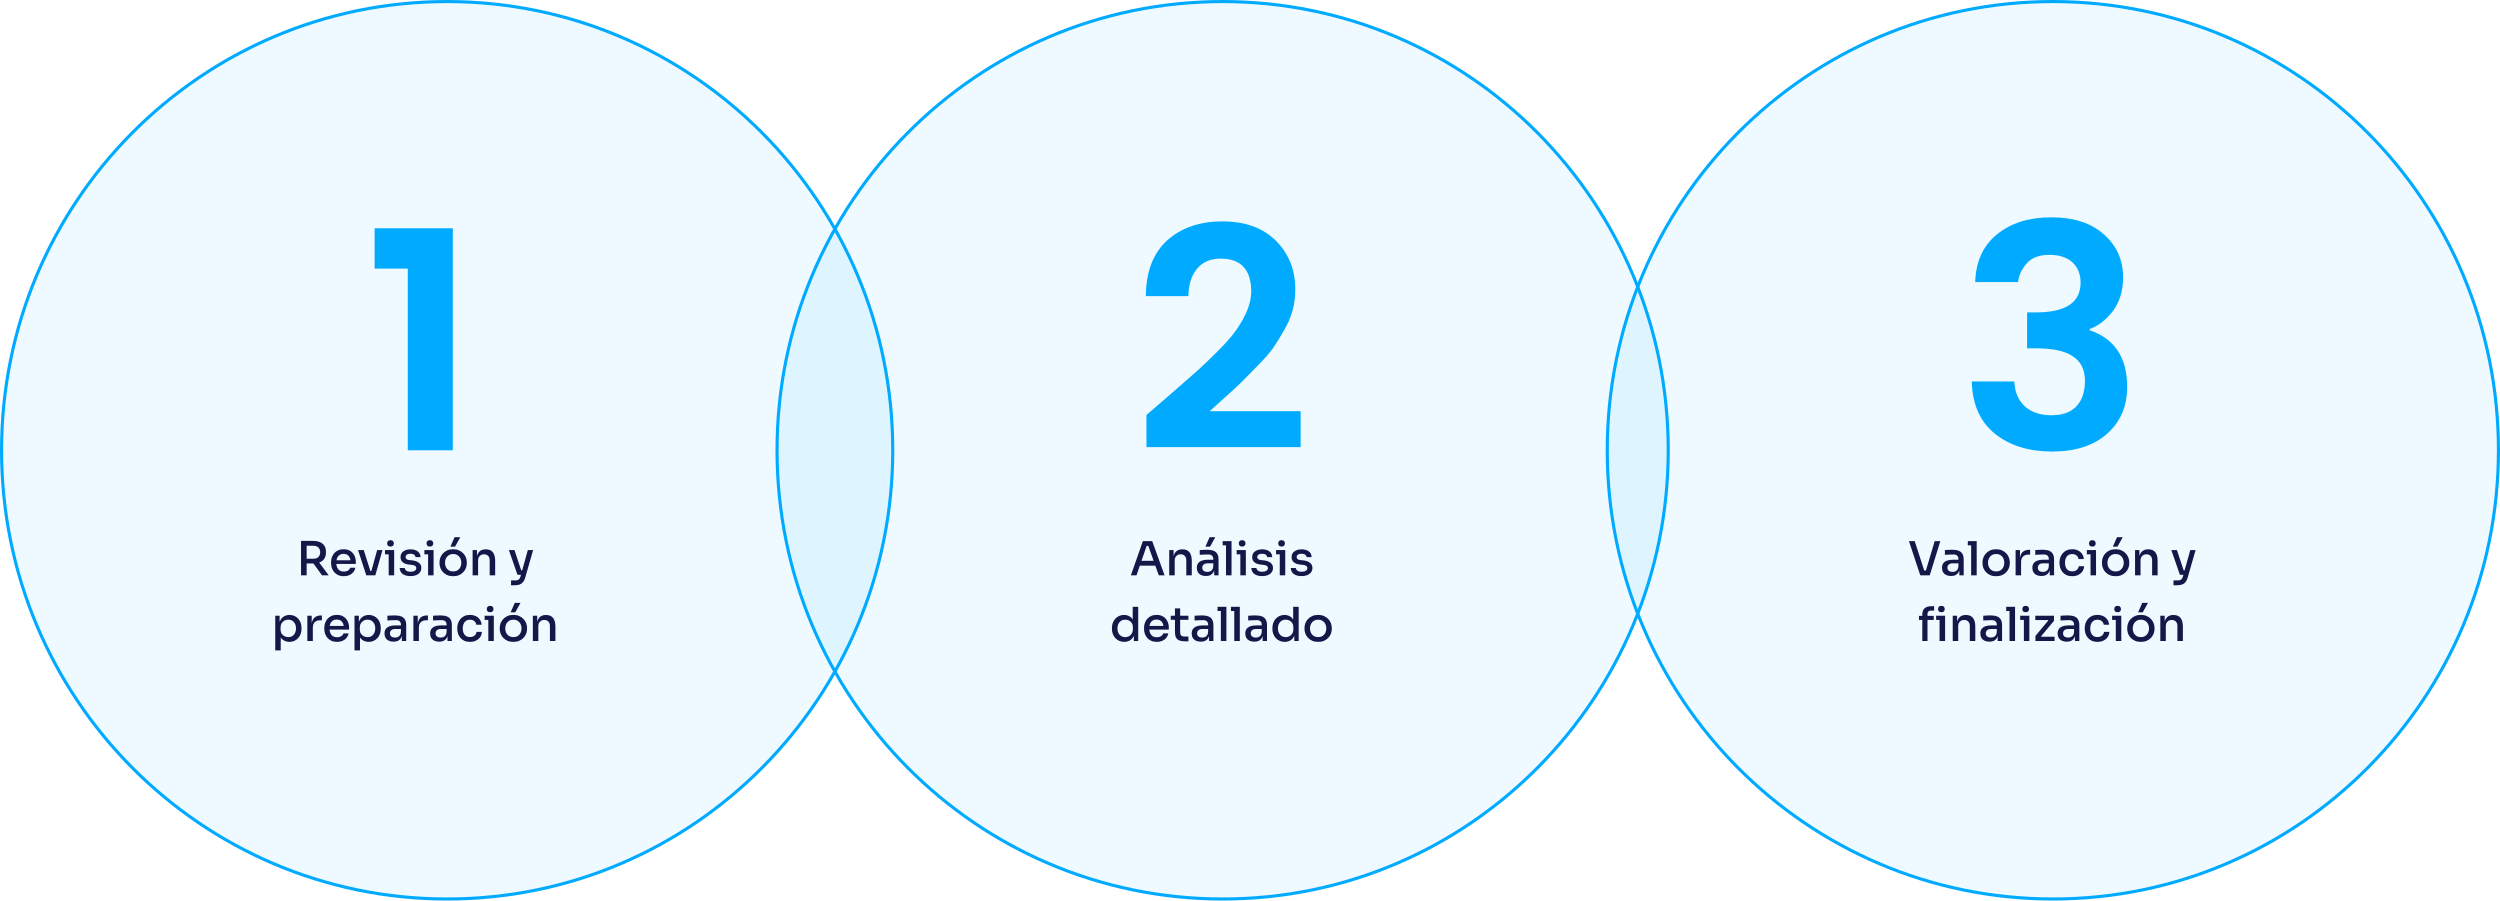
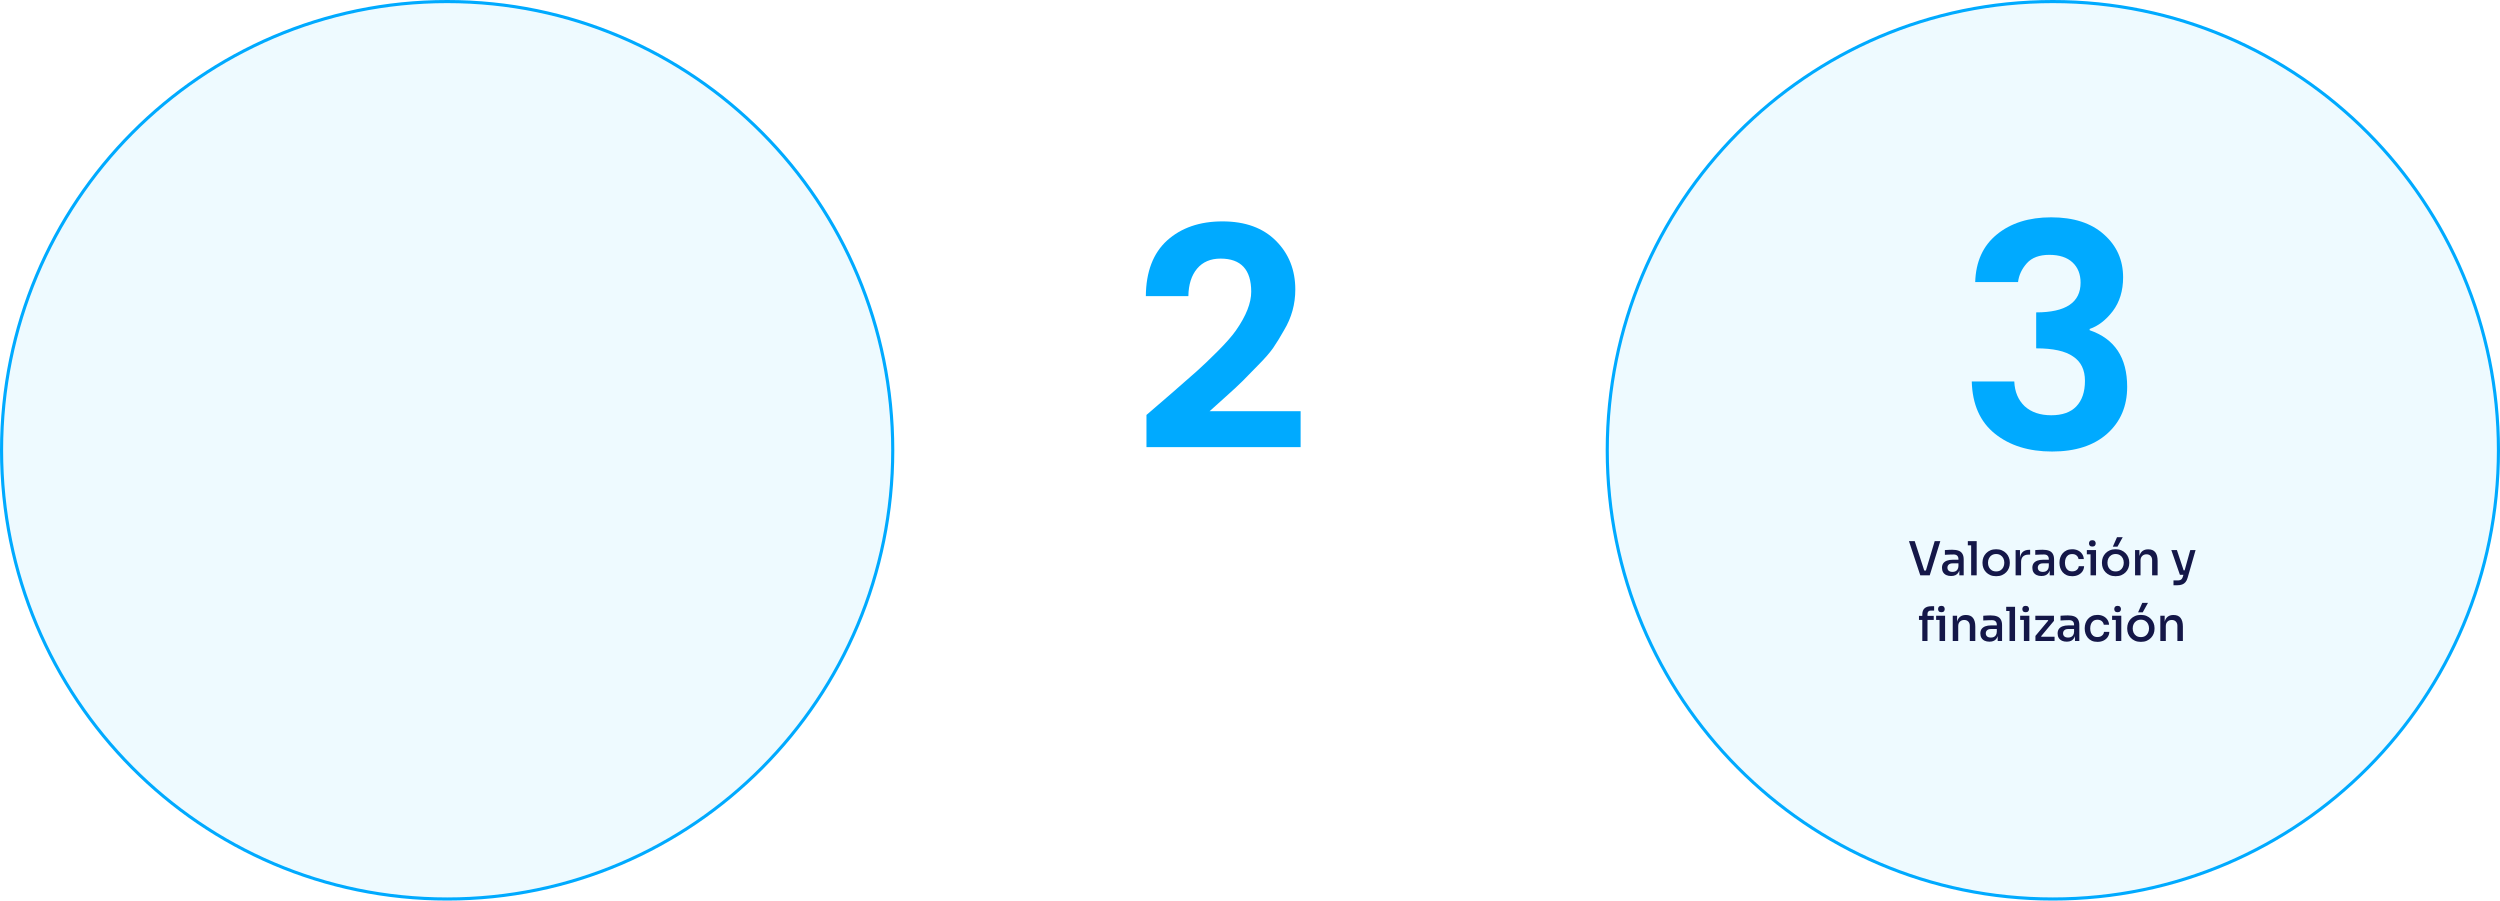
<svg xmlns="http://www.w3.org/2000/svg" width="1599" height="576" viewBox="0 0 1599 576" fill="none">
  <g clip-path="url(#clip0_4405_189)">
    <path d="M571 288C571 446.512 443.395 575 286 575C128.605 575 1 446.512 1 288C1 129.488 128.605 1 286 1C443.395 1 571 129.488 571 288Z" fill="#00AFFF" fill-opacity="0.07" stroke="#00AAFF" stroke-width="2" />
-     <path d="M1067 288C1067 446.512 939.395 575 782 575C624.605 575 497 446.512 497 288C497 129.488 624.605 1 782 1C939.395 1 1067 129.488 1067 288Z" fill="#00AFFF" fill-opacity="0.07" stroke="#00AAFF" stroke-width="2" />
    <path d="M1598 288C1598 446.512 1470.39 575 1313 575C1155.61 575 1028 446.512 1028 288C1028 129.488 1155.61 1 1313 1C1470.39 1 1598 129.488 1598 288Z" fill="#00AFFF" fill-opacity="0.07" stroke="#00AAFF" stroke-width="2" />
-     <path d="M192.538 368V345.95H196.138V368H192.538ZM205.978 368L199.018 358.37H203.098L210.268 368H205.978ZM194.968 360.38V357.35H200.668C201.528 357.35 202.268 357.18 202.888 356.84C203.508 356.48 203.978 355.99 204.298 355.37C204.638 354.75 204.808 354.03 204.808 353.21C204.808 352.41 204.638 351.7 204.298 351.08C203.978 350.46 203.508 349.97 202.888 349.61C202.268 349.25 201.528 349.07 200.668 349.07H194.968V345.95H200.188C201.868 345.95 203.328 346.21 204.568 346.73C205.808 347.23 206.768 347.99 207.448 349.01C208.128 350.03 208.468 351.34 208.468 352.94V353.42C208.468 355.02 208.118 356.33 207.418 357.35C206.738 358.37 205.778 359.13 204.538 359.63C203.318 360.13 201.868 360.38 200.188 360.38H194.968ZM219.934 368.54C218.534 368.54 217.314 368.3 216.274 367.82C215.234 367.34 214.384 366.71 213.724 365.93C213.064 365.13 212.564 364.24 212.224 363.26C211.904 362.26 211.744 361.24 211.744 360.2V359.63C211.744 358.57 211.904 357.55 212.224 356.57C212.564 355.57 213.064 354.68 213.724 353.9C214.384 353.1 215.214 352.47 216.214 352.01C217.234 351.53 218.414 351.29 219.754 351.29C221.494 351.29 222.944 351.67 224.104 352.43C225.264 353.19 226.134 354.18 226.714 355.4C227.294 356.6 227.584 357.9 227.584 359.3V360.71H213.244V358.34H225.214L224.254 359.54C224.254 358.46 224.084 357.53 223.744 356.75C223.404 355.95 222.904 355.34 222.244 354.92C221.584 354.48 220.754 354.26 219.754 354.26C218.714 354.26 217.844 354.5 217.144 354.98C216.444 355.46 215.924 356.12 215.584 356.96C215.244 357.8 215.074 358.79 215.074 359.93C215.074 361.01 215.244 361.98 215.584 362.84C215.924 363.68 216.454 364.35 217.174 364.85C217.894 365.33 218.814 365.57 219.934 365.57C221.054 365.57 221.974 365.33 222.694 364.85C223.414 364.35 223.854 363.77 224.014 363.11H227.284C227.064 364.21 226.614 365.17 225.934 365.99C225.274 366.81 224.434 367.44 223.414 367.88C222.394 368.32 221.234 368.54 219.934 368.54ZM234.283 368L229.003 351.83H232.663L237.763 368H234.283ZM235.273 368V365.15H239.203V368H235.273ZM236.773 368L241.213 351.83H244.633L240.043 368H236.773ZM248.601 368V351.83H252.111V368H248.601ZM246.231 354.53V351.83H252.111V354.53H246.231ZM249.741 349.58C249.021 349.58 248.481 349.39 248.121 349.01C247.781 348.63 247.611 348.14 247.611 347.54C247.611 346.96 247.781 346.48 248.121 346.1C248.481 345.7 249.021 345.5 249.741 345.5C250.481 345.5 251.021 345.7 251.361 346.1C251.721 346.48 251.901 346.96 251.901 347.54C251.901 348.14 251.721 348.63 251.361 349.01C251.021 349.39 250.481 349.58 249.741 349.58ZM262.622 368.48C260.442 368.48 258.742 368.02 257.522 367.1C256.322 366.18 255.692 364.91 255.632 363.29H258.872C258.912 363.89 259.222 364.44 259.802 364.94C260.382 365.44 261.332 365.69 262.652 365.69C263.772 365.69 264.652 365.47 265.292 365.03C265.932 364.59 266.252 364.04 266.252 363.38C266.252 362.78 266.012 362.31 265.532 361.97C265.072 361.61 264.282 361.37 263.162 361.25L261.572 361.1C259.912 360.92 258.592 360.43 257.612 359.63C256.652 358.83 256.172 357.75 256.172 356.39C256.172 355.31 256.442 354.4 256.982 353.66C257.522 352.92 258.262 352.35 259.202 351.95C260.162 351.55 261.262 351.35 262.502 351.35C264.422 351.35 265.972 351.78 267.152 352.64C268.332 353.48 268.942 354.72 268.982 356.36H265.772C265.732 355.74 265.442 355.22 264.902 354.8C264.362 354.38 263.562 354.17 262.502 354.17C261.502 354.17 260.732 354.37 260.192 354.77C259.672 355.17 259.412 355.68 259.412 356.3C259.412 356.86 259.612 357.3 260.012 357.62C260.412 357.94 261.062 358.15 261.962 358.25L263.552 358.4C265.372 358.6 266.812 359.11 267.872 359.93C268.952 360.73 269.492 361.85 269.492 363.29C269.492 364.33 269.202 365.24 268.622 366.02C268.042 366.8 267.232 367.41 266.192 367.85C265.172 368.27 263.982 368.48 262.622 368.48ZM273.811 368V351.83H277.321V368H273.811ZM271.441 354.53V351.83H277.321V354.53H271.441ZM274.951 349.58C274.231 349.58 273.691 349.39 273.331 349.01C272.991 348.63 272.821 348.14 272.821 347.54C272.821 346.96 272.991 346.48 273.331 346.1C273.691 345.7 274.231 345.5 274.951 345.5C275.691 345.5 276.231 345.7 276.571 346.1C276.931 346.48 277.111 346.96 277.111 347.54C277.111 348.14 276.931 348.63 276.571 349.01C276.231 349.39 275.691 349.58 274.951 349.58ZM289.843 368.54C288.423 368.54 287.173 368.31 286.093 367.85C285.013 367.37 284.103 366.74 283.363 365.96C282.623 365.18 282.063 364.3 281.683 363.32C281.303 362.32 281.113 361.29 281.113 360.23V359.63C281.113 358.57 281.303 357.54 281.683 356.54C282.083 355.54 282.653 354.65 283.393 353.87C284.153 353.07 285.073 352.44 286.153 351.98C287.233 351.52 288.463 351.29 289.843 351.29C291.223 351.29 292.443 351.52 293.503 351.98C294.583 352.44 295.503 353.07 296.263 353.87C297.023 354.65 297.593 355.54 297.973 356.54C298.373 357.54 298.573 358.57 298.573 359.63V360.23C298.573 361.29 298.383 362.32 298.003 363.32C297.623 364.3 297.063 365.18 296.323 365.96C295.583 366.74 294.673 367.37 293.593 367.85C292.513 368.31 291.263 368.54 289.843 368.54ZM289.843 365.48C290.943 365.48 291.883 365.24 292.663 364.76C293.443 364.26 294.033 363.59 294.433 362.75C294.853 361.91 295.063 360.97 295.063 359.93C295.063 358.87 294.853 357.92 294.433 357.08C294.013 356.24 293.413 355.58 292.633 355.1C291.853 354.6 290.923 354.35 289.843 354.35C288.763 354.35 287.833 354.6 287.053 355.1C286.273 355.58 285.673 356.24 285.253 357.08C284.833 357.92 284.623 358.87 284.623 359.93C284.623 360.97 284.823 361.91 285.223 362.75C285.643 363.59 286.243 364.26 287.023 364.76C287.803 365.24 288.743 365.48 289.843 365.48ZM288.073 349.64L290.743 343.58H294.403L291.043 349.64H288.073ZM302.285 368V351.83H305.075V358.76H304.745C304.745 357.16 304.955 355.81 305.375 354.71C305.815 353.61 306.475 352.78 307.355 352.22C308.235 351.64 309.325 351.35 310.625 351.35H310.775C312.775 351.35 314.265 351.98 315.245 353.24C316.225 354.5 316.715 356.34 316.715 358.76V368H313.205V358.28C313.205 357.16 312.885 356.26 312.245 355.58C311.605 354.88 310.725 354.53 309.605 354.53C308.465 354.53 307.545 354.89 306.845 355.61C306.145 356.31 305.795 357.25 305.795 358.43V368H302.285ZM326.862 374.33V371.24H329.532C330.152 371.24 330.682 371.16 331.122 371C331.562 370.86 331.922 370.6 332.202 370.22C332.482 369.86 332.712 369.37 332.892 368.75L337.602 351.83H340.992L335.892 369.59C335.572 370.71 335.122 371.62 334.542 372.32C333.982 373.02 333.262 373.53 332.382 373.85C331.522 374.17 330.482 374.33 329.262 374.33H326.862ZM331.842 367.64V364.79H335.322V367.64H331.842ZM330.972 367.64L325.482 351.83H329.052L334.302 367.64H330.972ZM176.05 416L176.05 393.83H178.84V400.82L178.3 400.79C178.4 399.09 178.76 397.69 179.38 396.59C180 395.49 180.82 394.67 181.84 394.13C182.86 393.59 183.98 393.32 185.2 393.32C186.36 393.32 187.41 393.54 188.35 393.98C189.29 394.4 190.1 394.99 190.78 395.75C191.46 396.51 191.97 397.39 192.31 398.39C192.67 399.39 192.85 400.47 192.85 401.63V402.2C192.85 403.34 192.67 404.42 192.31 405.44C191.95 406.44 191.43 407.32 190.75 408.08C190.07 408.84 189.26 409.44 188.32 409.88C187.38 410.32 186.33 410.54 185.17 410.54C183.99 410.54 182.89 410.29 181.87 409.79C180.85 409.29 180.01 408.49 179.35 407.39C178.69 406.29 178.32 404.86 178.24 403.1L179.56 405.32L179.56 416H176.05ZM184.42 407.51C185.4 407.51 186.26 407.28 187 406.82C187.74 406.34 188.31 405.68 188.71 404.84C189.13 403.98 189.34 403 189.34 401.9C189.34 400.8 189.13 399.83 188.71 398.99C188.31 398.15 187.74 397.5 187 397.04C186.28 396.56 185.42 396.32 184.42 396.32C183.54 396.32 182.72 396.52 181.96 396.92C181.2 397.32 180.59 397.9 180.13 398.66C179.67 399.4 179.44 400.3 179.44 401.36V402.65C179.44 403.67 179.67 404.55 180.13 405.29C180.61 406.01 181.23 406.56 181.99 406.94C182.75 407.32 183.56 407.51 184.42 407.51ZM196.58 410V393.83H199.37V400.58H199.25C199.25 398.26 199.76 396.53 200.78 395.39C201.8 394.23 203.31 393.65 205.31 393.65H205.88V396.74H204.8C203.28 396.74 202.11 397.15 201.29 397.97C200.49 398.77 200.09 399.92 200.09 401.42V410H196.58ZM215.605 410.54C214.205 410.54 212.985 410.3 211.945 409.82C210.905 409.34 210.055 408.71 209.395 407.93C208.735 407.13 208.235 406.24 207.895 405.26C207.575 404.26 207.415 403.24 207.415 402.2V401.63C207.415 400.57 207.575 399.55 207.895 398.57C208.235 397.57 208.735 396.68 209.395 395.9C210.055 395.1 210.885 394.47 211.885 394.01C212.905 393.53 214.085 393.29 215.425 393.29C217.165 393.29 218.615 393.67 219.775 394.43C220.935 395.19 221.805 396.18 222.385 397.4C222.965 398.6 223.255 399.9 223.255 401.3V402.71H208.915V400.34H220.885L219.925 401.54C219.925 400.46 219.755 399.53 219.415 398.75C219.075 397.95 218.575 397.34 217.915 396.92C217.255 396.48 216.425 396.26 215.425 396.26C214.385 396.26 213.515 396.5 212.815 396.98C212.115 397.46 211.595 398.12 211.255 398.96C210.915 399.8 210.745 400.79 210.745 401.93C210.745 403.01 210.915 403.98 211.255 404.84C211.595 405.68 212.125 406.35 212.845 406.85C213.565 407.33 214.485 407.57 215.605 407.57C216.725 407.57 217.645 407.33 218.365 406.85C219.085 406.35 219.525 405.77 219.685 405.11H222.955C222.735 406.21 222.285 407.17 221.605 407.99C220.945 408.81 220.105 409.44 219.085 409.88C218.065 410.32 216.905 410.54 215.605 410.54ZM226.742 416V393.83H229.532V400.82L228.992 400.79C229.092 399.09 229.452 397.69 230.072 396.59C230.692 395.49 231.512 394.67 232.532 394.13C233.552 393.59 234.672 393.32 235.892 393.32C237.052 393.32 238.102 393.54 239.042 393.98C239.982 394.4 240.792 394.99 241.472 395.75C242.152 396.51 242.662 397.39 243.002 398.39C243.362 399.39 243.542 400.47 243.542 401.63V402.2C243.542 403.34 243.362 404.42 243.002 405.44C242.642 406.44 242.122 407.32 241.442 408.08C240.762 408.84 239.952 409.44 239.012 409.88C238.072 410.32 237.022 410.54 235.862 410.54C234.682 410.54 233.582 410.29 232.562 409.79C231.542 409.29 230.702 408.49 230.042 407.39C229.382 406.29 229.012 404.86 228.932 403.1L230.252 405.32V416H226.742ZM235.112 407.51C236.092 407.51 236.952 407.28 237.692 406.82C238.432 406.34 239.002 405.68 239.402 404.84C239.822 403.98 240.032 403 240.032 401.9C240.032 400.8 239.822 399.83 239.402 398.99C239.002 398.15 238.432 397.5 237.692 397.04C236.972 396.56 236.112 396.32 235.112 396.32C234.232 396.32 233.412 396.52 232.652 396.92C231.892 397.32 231.282 397.9 230.822 398.66C230.362 399.4 230.132 400.3 230.132 401.36V402.65C230.132 403.67 230.362 404.55 230.822 405.29C231.302 406.01 231.922 406.56 232.682 406.94C233.442 407.32 234.252 407.51 235.112 407.51ZM257.022 410V405.17H256.452V399.71C256.452 398.71 256.192 397.95 255.672 397.43C255.152 396.91 254.382 396.65 253.362 396.65C252.802 396.65 252.182 396.66 251.502 396.68C250.822 396.7 250.152 396.73 249.492 396.77C248.852 396.79 248.282 396.82 247.782 396.86V393.83C248.222 393.79 248.702 393.76 249.222 393.74C249.762 393.7 250.312 393.67 250.872 393.65C251.452 393.63 252.002 393.62 252.522 393.62C254.162 393.62 255.522 393.83 256.602 394.25C257.682 394.67 258.482 395.34 259.002 396.26C259.542 397.16 259.812 398.37 259.812 399.89V410H257.022ZM251.772 410.42C250.592 410.42 249.562 410.22 248.682 409.82C247.802 409.4 247.122 408.8 246.642 408.02C246.162 407.22 245.922 406.27 245.922 405.17C245.922 404.01 246.192 403.05 246.732 402.29C247.292 401.53 248.082 400.96 249.102 400.58C250.122 400.2 251.342 400.01 252.762 400.01H256.812V402.32H252.672C251.612 402.32 250.802 402.58 250.242 403.1C249.682 403.6 249.402 404.26 249.402 405.08C249.402 405.9 249.682 406.56 250.242 407.06C250.802 407.54 251.612 407.78 252.672 407.78C253.292 407.78 253.882 407.67 254.442 407.45C255.002 407.21 255.462 406.82 255.822 406.28C256.202 405.74 256.412 404.98 256.452 404L257.352 405.17C257.252 406.31 256.972 407.27 256.512 408.05C256.072 408.81 255.452 409.4 254.652 409.82C253.872 410.22 252.912 410.42 251.772 410.42ZM264.403 410V393.83H267.193V400.58H267.073C267.073 398.26 267.583 396.53 268.603 395.39C269.623 394.23 271.133 393.65 273.133 393.65H273.703V396.74H272.623C271.103 396.74 269.933 397.15 269.113 397.97C268.313 398.77 267.913 399.92 267.913 401.42V410H264.403ZM286.217 410V405.17H285.647V399.71C285.647 398.71 285.387 397.95 284.867 397.43C284.347 396.91 283.577 396.65 282.557 396.65C281.997 396.65 281.377 396.66 280.697 396.68C280.017 396.7 279.347 396.73 278.687 396.77C278.047 396.79 277.477 396.82 276.977 396.86V393.83C277.417 393.79 277.897 393.76 278.417 393.74C278.957 393.7 279.507 393.67 280.067 393.65C280.647 393.63 281.197 393.62 281.717 393.62C283.357 393.62 284.717 393.83 285.797 394.25C286.877 394.67 287.677 395.34 288.197 396.26C288.737 397.16 289.007 398.37 289.007 399.89V410H286.217ZM280.967 410.42C279.787 410.42 278.757 410.22 277.877 409.82C276.997 409.4 276.317 408.8 275.837 408.02C275.357 407.22 275.117 406.27 275.117 405.17C275.117 404.01 275.387 403.05 275.927 402.29C276.487 401.53 277.277 400.96 278.297 400.58C279.317 400.2 280.537 400.01 281.957 400.01H286.007V402.32H281.867C280.807 402.32 279.997 402.58 279.437 403.1C278.877 403.6 278.597 404.26 278.597 405.08C278.597 405.9 278.877 406.56 279.437 407.06C279.997 407.54 280.807 407.78 281.867 407.78C282.487 407.78 283.077 407.67 283.637 407.45C284.197 407.21 284.657 406.82 285.017 406.28C285.397 405.74 285.607 404.98 285.647 404L286.547 405.17C286.447 406.31 286.167 407.27 285.707 408.05C285.267 408.81 284.647 409.4 283.847 409.82C283.067 410.22 282.107 410.42 280.967 410.42ZM300.618 410.54C299.238 410.54 298.028 410.31 296.988 409.85C295.968 409.37 295.118 408.73 294.438 407.93C293.778 407.11 293.278 406.21 292.938 405.23C292.618 404.23 292.458 403.22 292.458 402.2V401.66C292.458 400.6 292.628 399.58 292.968 398.6C293.308 397.6 293.818 396.7 294.498 395.9C295.178 395.1 296.018 394.47 297.018 394.01C298.038 393.53 299.228 393.29 300.588 393.29C301.968 393.29 303.198 393.55 304.278 394.07C305.378 394.59 306.258 395.33 306.918 396.29C307.578 397.23 307.948 398.33 308.028 399.59H304.638C304.518 398.69 304.108 397.93 303.408 397.31C302.728 396.69 301.788 396.38 300.588 396.38C299.548 396.38 298.688 396.62 298.008 397.1C297.328 397.58 296.818 398.24 296.478 399.08C296.138 399.9 295.968 400.85 295.968 401.93C295.968 402.97 296.128 403.91 296.448 404.75C296.788 405.59 297.298 406.25 297.978 406.73C298.678 407.21 299.558 407.45 300.618 407.45C301.438 407.45 302.138 407.31 302.718 407.03C303.318 406.73 303.798 406.34 304.158 405.86C304.518 405.36 304.728 404.79 304.788 404.15H308.208C308.148 405.45 307.778 406.58 307.098 407.54C306.418 408.48 305.518 409.22 304.398 409.76C303.278 410.28 302.018 410.54 300.618 410.54ZM312.33 410V393.83H315.84V410H312.33ZM309.96 396.53V393.83H315.84V396.53H309.96ZM313.47 391.58C312.75 391.58 312.21 391.39 311.85 391.01C311.51 390.63 311.34 390.14 311.34 389.54C311.34 388.96 311.51 388.48 311.85 388.1C312.21 387.7 312.75 387.5 313.47 387.5C314.21 387.5 314.75 387.7 315.09 388.1C315.45 388.48 315.63 388.96 315.63 389.54C315.63 390.14 315.45 390.63 315.09 391.01C314.75 391.39 314.21 391.58 313.47 391.58ZM328.362 410.54C326.942 410.54 325.692 410.31 324.612 409.85C323.532 409.37 322.622 408.74 321.882 407.96C321.142 407.18 320.582 406.3 320.202 405.32C319.822 404.32 319.632 403.29 319.632 402.23V401.63C319.632 400.57 319.822 399.54 320.202 398.54C320.602 397.54 321.172 396.65 321.912 395.87C322.672 395.07 323.592 394.44 324.672 393.98C325.752 393.52 326.982 393.29 328.362 393.29C329.742 393.29 330.962 393.52 332.022 393.98C333.102 394.44 334.022 395.07 334.782 395.87C335.542 396.65 336.112 397.54 336.492 398.54C336.892 399.54 337.092 400.57 337.092 401.63V402.23C337.092 403.29 336.902 404.32 336.522 405.32C336.142 406.3 335.582 407.18 334.842 407.96C334.102 408.74 333.192 409.37 332.112 409.85C331.032 410.31 329.782 410.54 328.362 410.54ZM328.362 407.48C329.462 407.48 330.402 407.24 331.182 406.76C331.962 406.26 332.552 405.59 332.952 404.75C333.372 403.91 333.582 402.97 333.582 401.93C333.582 400.87 333.372 399.92 332.952 399.08C332.532 398.24 331.932 397.58 331.152 397.1C330.372 396.6 329.442 396.35 328.362 396.35C327.282 396.35 326.352 396.6 325.572 397.1C324.792 397.58 324.192 398.24 323.772 399.08C323.352 399.92 323.142 400.87 323.142 401.93C323.142 402.97 323.342 403.91 323.742 404.75C324.162 405.59 324.762 406.26 325.542 406.76C326.322 407.24 327.262 407.48 328.362 407.48ZM326.592 391.64L329.262 385.58H332.922L329.562 391.64H326.592ZM340.804 410V393.83H343.594V400.76H343.264C343.264 399.16 343.474 397.81 343.894 396.71C344.334 395.61 344.994 394.78 345.874 394.22C346.754 393.64 347.844 393.35 349.144 393.35H349.294C351.294 393.35 352.784 393.98 353.764 395.24C354.744 396.5 355.234 398.34 355.234 400.76V410H351.724V400.28C351.724 399.16 351.404 398.26 350.764 397.58C350.124 396.88 349.244 396.53 348.124 396.53C346.984 396.53 346.064 396.89 345.364 397.61C344.664 398.31 344.314 399.25 344.314 400.43V410H340.804Z" fill="#141748" />
-     <path d="M260.819 288L260.819 171.8H239.619L239.619 146H289.619L289.619 288H260.819Z" fill="#00AAFF" />
    <path d="M733.278 286V265.4C736.745 262.333 742.078 257.733 749.278 251.6C756.478 245.333 761.878 240.6 765.478 237.4C769.078 234.2 773.478 230 778.678 224.8C784.011 219.467 787.945 215 790.478 211.4C797.011 202.067 800.278 193.8 800.278 186.6C800.278 172.467 793.745 165.4 780.678 165.4C774.278 165.4 769.278 167.533 765.678 171.8C762.078 176.067 760.211 181.933 760.078 189.4H732.878C733.011 173.8 737.545 161.933 746.478 153.8C755.545 145.667 767.345 141.6 781.878 141.6C796.411 141.6 807.811 145.733 816.078 154C824.345 162.267 828.478 172.667 828.478 185.2C828.478 194.533 826.078 203.2 821.278 211.2C818.878 215.467 816.545 219.267 814.278 222.6C812.011 225.8 808.745 229.533 804.478 233.8C800.345 238.067 797.078 241.4 794.678 243.8C792.278 246.2 788.611 249.6 783.678 254C778.878 258.267 775.545 261.267 773.678 263H831.878V286H733.278Z" fill="#00AAFF" />
-     <path d="M1263.34 180.4C1263.74 167.333 1268.34 157.2 1277.14 150C1286.07 142.667 1297.67 139 1311.94 139C1326.34 139 1337.6 142.667 1345.74 150C1353.87 157.2 1357.94 166.333 1357.94 177.4C1357.94 185.933 1355.74 193.133 1351.34 199C1346.94 204.733 1342 208.533 1336.54 210.4V211.2C1352.54 216.667 1360.54 228.733 1360.54 247.4C1360.54 259.8 1356.27 269.8 1347.74 277.4C1339.2 285 1327.47 288.8 1312.54 288.8C1297.6 288.8 1285.4 285 1275.94 277.4C1266.47 269.8 1261.54 258.667 1261.14 244H1288.34C1288.6 250.533 1290.8 255.8 1294.94 259.8C1299.2 263.667 1304.87 265.6 1311.94 265.6C1319 265.6 1324.34 263.733 1327.94 260C1331.67 256.133 1333.54 250.667 1333.54 243.6C1333.54 236.533 1331 231.333 1325.94 228C1321 224.533 1313.14 222.8 1302.34 222.8H1296.54V199.8H1302.34C1321.27 199.8 1330.74 193.467 1330.74 180.8C1330.74 175.333 1329 171 1325.54 167.8C1322.07 164.6 1317.14 163 1310.74 163C1304.34 163 1299.54 164.8 1296.34 168.4C1293.14 172 1291.27 176 1290.74 180.4H1263.34Z" fill="#00AAFF" />
-     <path d="M723.302 368L730.982 346.1H736.952L744.872 368H741.152L734.222 348.5L735.692 349.19H732.062L733.622 348.5L726.902 368H723.302ZM728.282 361.82L729.422 358.7H738.602L739.772 361.82H728.282ZM747.832 368V351.83H750.622V358.76H750.292C750.292 357.16 750.502 355.81 750.922 354.71C751.362 353.61 752.022 352.78 752.902 352.22C753.782 351.64 754.872 351.35 756.172 351.35H756.322C758.322 351.35 759.812 351.98 760.792 353.24C761.772 354.5 762.262 356.34 762.262 358.76V368H758.752V358.28C758.752 357.16 758.432 356.26 757.792 355.58C757.152 354.88 756.272 354.53 755.152 354.53C754.012 354.53 753.092 354.89 752.392 355.61C751.692 356.31 751.342 357.25 751.342 358.43V368H747.832ZM776.588 368V363.17H776.018V357.71C776.018 356.71 775.758 355.95 775.238 355.43C774.718 354.91 773.948 354.65 772.928 354.65C772.368 354.65 771.748 354.66 771.068 354.68C770.388 354.7 769.718 354.73 769.058 354.77C768.418 354.79 767.848 354.82 767.348 354.86V351.83C767.788 351.79 768.268 351.76 768.788 351.74C769.328 351.7 769.878 351.67 770.438 351.65C771.018 351.63 771.568 351.62 772.088 351.62C773.728 351.62 775.088 351.83 776.168 352.25C777.248 352.67 778.048 353.34 778.568 354.26C779.108 355.16 779.378 356.37 779.378 357.89V368H776.588ZM771.338 368.42C770.158 368.42 769.128 368.22 768.248 367.82C767.368 367.4 766.688 366.8 766.208 366.02C765.728 365.22 765.488 364.27 765.488 363.17C765.488 362.01 765.758 361.05 766.298 360.29C766.858 359.53 767.648 358.96 768.668 358.58C769.688 358.2 770.908 358.01 772.328 358.01H776.378V360.32H772.238C771.178 360.32 770.368 360.58 769.808 361.1C769.248 361.6 768.968 362.26 768.968 363.08C768.968 363.9 769.248 364.56 769.808 365.06C770.368 365.54 771.178 365.78 772.238 365.78C772.858 365.78 773.448 365.67 774.008 365.45C774.568 365.21 775.028 364.82 775.388 364.28C775.768 363.74 775.978 362.98 776.018 362L776.918 363.17C776.818 364.31 776.538 365.27 776.078 366.05C775.638 366.81 775.018 367.4 774.218 367.82C773.438 368.22 772.478 368.42 771.338 368.42ZM770.978 349.64L773.648 343.58H777.308L773.948 349.64H770.978ZM784.15 368V346.1H787.69V368H784.15ZM782.02 348.8V346.1H787.69V348.8H782.02ZM793.327 368V351.83H796.837V368H793.327ZM790.957 354.53V351.83H796.837V354.53H790.957ZM794.467 349.58C793.747 349.58 793.207 349.39 792.847 349.01C792.507 348.63 792.337 348.14 792.337 347.54C792.337 346.96 792.507 346.48 792.847 346.1C793.207 345.7 793.747 345.5 794.467 345.5C795.207 345.5 795.747 345.7 796.087 346.1C796.447 346.48 796.627 346.96 796.627 347.54C796.627 348.14 796.447 348.63 796.087 349.01C795.747 349.39 795.207 349.58 794.467 349.58ZM807.348 368.48C805.168 368.48 803.468 368.02 802.248 367.1C801.048 366.18 800.418 364.91 800.358 363.29H803.598C803.638 363.89 803.948 364.44 804.528 364.94C805.108 365.44 806.058 365.69 807.378 365.69C808.498 365.69 809.378 365.47 810.018 365.03C810.658 364.59 810.978 364.04 810.978 363.38C810.978 362.78 810.738 362.31 810.258 361.97C809.798 361.61 809.008 361.37 807.888 361.25L806.298 361.1C804.638 360.92 803.318 360.43 802.338 359.63C801.378 358.83 800.898 357.75 800.898 356.39C800.898 355.31 801.168 354.4 801.708 353.66C802.248 352.92 802.988 352.35 803.928 351.95C804.888 351.55 805.988 351.35 807.228 351.35C809.148 351.35 810.698 351.78 811.878 352.64C813.058 353.48 813.668 354.72 813.708 356.36H810.498C810.458 355.74 810.168 355.22 809.628 354.8C809.088 354.38 808.288 354.17 807.228 354.17C806.228 354.17 805.458 354.37 804.918 354.77C804.398 355.17 804.138 355.68 804.138 356.3C804.138 356.86 804.338 357.3 804.738 357.62C805.138 357.94 805.788 358.15 806.688 358.25L808.278 358.4C810.098 358.6 811.538 359.11 812.598 359.93C813.678 360.73 814.218 361.85 814.218 363.29C814.218 364.33 813.928 365.24 813.348 366.02C812.768 366.8 811.958 367.41 810.918 367.85C809.898 368.27 808.708 368.48 807.348 368.48ZM818.537 368V351.83H822.047V368H818.537ZM816.167 354.53V351.83H822.047V354.53H816.167ZM819.677 349.58C818.957 349.58 818.417 349.39 818.057 349.01C817.717 348.63 817.547 348.14 817.547 347.54C817.547 346.96 817.717 346.48 818.057 346.1C818.417 345.7 818.957 345.5 819.677 345.5C820.417 345.5 820.957 345.7 821.297 346.1C821.657 346.48 821.837 346.96 821.837 347.54C821.837 348.14 821.657 348.63 821.297 349.01C820.957 349.39 820.417 349.58 819.677 349.58ZM832.559 368.48C830.379 368.48 828.679 368.02 827.459 367.1C826.259 366.18 825.629 364.91 825.569 363.29H828.809C828.849 363.89 829.159 364.44 829.739 364.94C830.319 365.44 831.269 365.69 832.589 365.69C833.709 365.69 834.589 365.47 835.229 365.03C835.869 364.59 836.189 364.04 836.189 363.38C836.189 362.78 835.949 362.31 835.469 361.97C835.009 361.61 834.219 361.37 833.099 361.25L831.509 361.1C829.849 360.92 828.529 360.43 827.549 359.63C826.589 358.83 826.109 357.75 826.109 356.39C826.109 355.31 826.379 354.4 826.919 353.66C827.459 352.92 828.199 352.35 829.139 351.95C830.099 351.55 831.199 351.35 832.439 351.35C834.359 351.35 835.909 351.78 837.089 352.64C838.269 353.48 838.879 354.72 838.919 356.36H835.709C835.669 355.74 835.379 355.22 834.839 354.8C834.299 354.38 833.499 354.17 832.439 354.17C831.439 354.17 830.669 354.37 830.129 354.77C829.609 355.17 829.349 355.68 829.349 356.3C829.349 356.86 829.549 357.3 829.949 357.62C830.349 357.94 830.999 358.15 831.899 358.25L833.489 358.4C835.309 358.6 836.749 359.11 837.809 359.93C838.889 360.73 839.429 361.85 839.429 363.29C839.429 364.33 839.139 365.24 838.559 366.02C837.979 366.8 837.169 367.41 836.129 367.85C835.109 368.27 833.919 368.48 832.559 368.48ZM719.051 410.54C717.891 410.54 716.831 410.33 715.871 409.91C714.931 409.49 714.101 408.9 713.381 408.14C712.681 407.38 712.141 406.5 711.761 405.5C711.381 404.5 711.191 403.41 711.191 402.23V401.66C711.191 400.5 711.371 399.42 711.731 398.42C712.111 397.4 712.641 396.51 713.321 395.75C714.001 394.99 714.811 394.4 715.751 393.98C716.711 393.54 717.771 393.32 718.931 393.32C720.171 393.32 721.281 393.59 722.261 394.13C723.261 394.65 724.061 395.46 724.661 396.56C725.281 397.64 725.621 399.02 725.681 400.7L724.481 399.05V388.1H727.991V410H725.201V402.98H725.981C725.921 404.72 725.561 406.15 724.901 407.27C724.261 408.39 723.431 409.22 722.411 409.76C721.391 410.28 720.271 410.54 719.051 410.54ZM719.711 407.51C720.611 407.51 721.421 407.31 722.141 406.91C722.881 406.51 723.471 405.93 723.911 405.17C724.371 404.39 724.601 403.48 724.601 402.44V401.15C724.601 400.13 724.371 399.26 723.911 398.54C723.451 397.82 722.851 397.27 722.111 396.89C721.371 396.51 720.561 396.32 719.681 396.32C718.701 396.32 717.831 396.56 717.071 397.04C716.331 397.5 715.751 398.15 715.331 398.99C714.911 399.83 714.701 400.81 714.701 401.93C714.701 403.07 714.911 404.06 715.331 404.9C715.771 405.74 716.371 406.39 717.131 406.85C717.891 407.29 718.751 407.51 719.711 407.51ZM739.911 410.54C738.511 410.54 737.291 410.3 736.251 409.82C735.211 409.34 734.361 408.71 733.701 407.93C733.041 407.13 732.541 406.24 732.201 405.26C731.881 404.26 731.721 403.24 731.721 402.2V401.63C731.721 400.57 731.881 399.55 732.201 398.57C732.541 397.57 733.041 396.68 733.701 395.9C734.361 395.1 735.191 394.47 736.191 394.01C737.211 393.53 738.391 393.29 739.731 393.29C741.471 393.29 742.921 393.67 744.081 394.43C745.241 395.19 746.111 396.18 746.691 397.4C747.271 398.6 747.561 399.9 747.561 401.3V402.71H733.221V400.34H745.191L744.231 401.54C744.231 400.46 744.061 399.53 743.721 398.75C743.381 397.95 742.881 397.34 742.221 396.92C741.561 396.48 740.731 396.26 739.731 396.26C738.691 396.26 737.821 396.5 737.121 396.98C736.421 397.46 735.901 398.12 735.561 398.96C735.221 399.8 735.051 400.79 735.051 401.93C735.051 403.01 735.221 403.98 735.561 404.84C735.901 405.68 736.431 406.35 737.151 406.85C737.871 407.33 738.791 407.57 739.911 407.57C741.031 407.57 741.951 407.33 742.671 406.85C743.391 406.35 743.831 405.77 743.991 405.11H747.261C747.041 406.21 746.591 407.17 745.911 407.99C745.251 408.81 744.411 409.44 743.391 409.88C742.371 410.32 741.211 410.54 739.911 410.54ZM757.677 410.18C756.337 410.18 755.207 410 754.287 409.64C753.367 409.28 752.667 408.66 752.187 407.78C751.727 406.9 751.497 405.71 751.497 404.21V389.12H754.827V404.51C754.827 405.35 755.047 406 755.487 406.46C755.947 406.9 756.587 407.12 757.407 407.12H760.107V410.18H757.677ZM748.827 396.44V393.83H760.107V396.44H748.827ZM773.3 410V405.17H772.73V399.71C772.73 398.71 772.47 397.95 771.95 397.43C771.43 396.91 770.66 396.65 769.64 396.65C769.08 396.65 768.46 396.66 767.78 396.68C767.1 396.7 766.43 396.73 765.77 396.77C765.13 396.79 764.56 396.82 764.06 396.86V393.83C764.5 393.79 764.98 393.76 765.5 393.74C766.04 393.7 766.59 393.67 767.15 393.65C767.73 393.63 768.28 393.62 768.8 393.62C770.44 393.62 771.8 393.83 772.88 394.25C773.96 394.67 774.76 395.34 775.28 396.26C775.82 397.16 776.09 398.37 776.09 399.89V410H773.3ZM768.05 410.42C766.87 410.42 765.84 410.22 764.96 409.82C764.08 409.4 763.4 408.8 762.92 408.02C762.44 407.22 762.2 406.27 762.2 405.17C762.2 404.01 762.47 403.05 763.01 402.29C763.57 401.53 764.36 400.96 765.38 400.58C766.4 400.2 767.62 400.01 769.04 400.01H773.09V402.32H768.95C767.89 402.32 767.08 402.58 766.52 403.1C765.96 403.6 765.68 404.26 765.68 405.08C765.68 405.9 765.96 406.56 766.52 407.06C767.08 407.54 767.89 407.78 768.95 407.78C769.57 407.78 770.16 407.67 770.72 407.45C771.28 407.21 771.74 406.82 772.1 406.28C772.48 405.74 772.69 404.98 772.73 404L773.63 405.17C773.53 406.31 773.25 407.27 772.79 408.05C772.35 408.81 771.73 409.4 770.93 409.82C770.15 410.22 769.19 410.42 768.05 410.42ZM780.862 410V388.1H784.402V410H780.862ZM778.732 390.8V388.1H784.402V390.8H778.732ZM789.439 410V388.1H792.979V410H789.439ZM787.309 390.8V388.1H792.979V390.8H787.309ZM807.585 410V405.17H807.015V399.71C807.015 398.71 806.755 397.95 806.235 397.43C805.715 396.91 804.945 396.65 803.925 396.65C803.365 396.65 802.745 396.66 802.065 396.68C801.385 396.7 800.715 396.73 800.055 396.77C799.415 396.79 798.845 396.82 798.345 396.86V393.83C798.785 393.79 799.265 393.76 799.785 393.74C800.325 393.7 800.875 393.67 801.435 393.65C802.015 393.63 802.565 393.62 803.085 393.62C804.725 393.62 806.085 393.83 807.165 394.25C808.245 394.67 809.045 395.34 809.565 396.26C810.105 397.16 810.375 398.37 810.375 399.89V410H807.585ZM802.335 410.42C801.155 410.42 800.125 410.22 799.245 409.82C798.365 409.4 797.685 408.8 797.205 408.02C796.725 407.22 796.485 406.27 796.485 405.17C796.485 404.01 796.755 403.05 797.295 402.29C797.855 401.53 798.645 400.96 799.665 400.58C800.685 400.2 801.905 400.01 803.325 400.01H807.375V402.32H803.235C802.175 402.32 801.365 402.58 800.805 403.1C800.245 403.6 799.965 404.26 799.965 405.08C799.965 405.9 800.245 406.56 800.805 407.06C801.365 407.54 802.175 407.78 803.235 407.78C803.855 407.78 804.445 407.67 805.005 407.45C805.565 407.21 806.025 406.82 806.385 406.28C806.765 405.74 806.975 404.98 807.015 404L807.915 405.17C807.815 406.31 807.535 407.27 807.075 408.05C806.635 408.81 806.015 409.4 805.215 409.82C804.435 410.22 803.475 410.42 802.335 410.42ZM821.687 410.54C820.527 410.54 819.467 410.33 818.507 409.91C817.567 409.49 816.737 408.9 816.017 408.14C815.317 407.38 814.777 406.5 814.397 405.5C814.017 404.5 813.827 403.41 813.827 402.23V401.66C813.827 400.5 814.007 399.42 814.367 398.42C814.747 397.4 815.277 396.51 815.957 395.75C816.637 394.99 817.447 394.4 818.387 393.98C819.347 393.54 820.407 393.32 821.567 393.32C822.807 393.32 823.917 393.59 824.897 394.13C825.897 394.65 826.697 395.46 827.297 396.56C827.917 397.64 828.257 399.02 828.317 400.7L827.117 399.05V388.1H830.627V410H827.837V402.98H828.617C828.557 404.72 828.197 406.15 827.537 407.27C826.897 408.39 826.067 409.22 825.047 409.76C824.027 410.28 822.907 410.54 821.687 410.54ZM822.347 407.51C823.247 407.51 824.057 407.31 824.777 406.91C825.517 406.51 826.107 405.93 826.547 405.17C827.007 404.39 827.237 403.48 827.237 402.44V401.15C827.237 400.13 827.007 399.26 826.547 398.54C826.087 397.82 825.487 397.27 824.747 396.89C824.007 396.51 823.197 396.32 822.317 396.32C821.337 396.32 820.467 396.56 819.707 397.04C818.967 397.5 818.387 398.15 817.967 398.99C817.547 399.83 817.337 400.81 817.337 401.93C817.337 403.07 817.547 404.06 817.967 404.9C818.407 405.74 819.007 406.39 819.767 406.85C820.527 407.29 821.387 407.51 822.347 407.51ZM843.087 410.54C841.667 410.54 840.417 410.31 839.337 409.85C838.257 409.37 837.347 408.74 836.607 407.96C835.867 407.18 835.307 406.3 834.927 405.32C834.547 404.32 834.357 403.29 834.357 402.23V401.63C834.357 400.57 834.547 399.54 834.927 398.54C835.327 397.54 835.897 396.65 836.637 395.87C837.397 395.07 838.317 394.44 839.397 393.98C840.477 393.52 841.707 393.29 843.087 393.29C844.467 393.29 845.687 393.52 846.747 393.98C847.827 394.44 848.747 395.07 849.507 395.87C850.267 396.65 850.837 397.54 851.217 398.54C851.617 399.54 851.817 400.57 851.817 401.63V402.23C851.817 403.29 851.627 404.32 851.247 405.32C850.867 406.3 850.307 407.18 849.567 407.96C848.827 408.74 847.917 409.37 846.837 409.85C845.757 410.31 844.507 410.54 843.087 410.54ZM843.087 407.48C844.187 407.48 845.127 407.24 845.907 406.76C846.687 406.26 847.277 405.59 847.677 404.75C848.097 403.91 848.307 402.97 848.307 401.93C848.307 400.87 848.097 399.92 847.677 399.08C847.257 398.24 846.657 397.58 845.877 397.1C845.097 396.6 844.167 396.35 843.087 396.35C842.007 396.35 841.077 396.6 840.297 397.1C839.517 397.58 838.917 398.24 838.497 399.08C838.077 399.92 837.867 400.87 837.867 401.93C837.867 402.97 838.067 403.91 838.467 404.75C838.887 405.59 839.487 406.26 840.267 406.76C841.047 407.24 841.987 407.48 843.087 407.48Z" fill="#141748" />
+     <path d="M1263.34 180.4C1263.74 167.333 1268.34 157.2 1277.14 150C1286.07 142.667 1297.67 139 1311.94 139C1326.34 139 1337.6 142.667 1345.74 150C1353.87 157.2 1357.94 166.333 1357.94 177.4C1357.94 185.933 1355.74 193.133 1351.34 199C1346.94 204.733 1342 208.533 1336.54 210.4V211.2C1352.54 216.667 1360.54 228.733 1360.54 247.4C1360.54 259.8 1356.27 269.8 1347.74 277.4C1339.2 285 1327.47 288.8 1312.54 288.8C1297.6 288.8 1285.4 285 1275.94 277.4C1266.47 269.8 1261.54 258.667 1261.14 244H1288.34C1288.6 250.533 1290.8 255.8 1294.94 259.8C1299.2 263.667 1304.87 265.6 1311.94 265.6C1319 265.6 1324.34 263.733 1327.94 260C1331.67 256.133 1333.54 250.667 1333.54 243.6C1333.54 236.533 1331 231.333 1325.94 228C1321 224.533 1313.14 222.8 1302.34 222.8V199.8H1302.34C1321.27 199.8 1330.74 193.467 1330.74 180.8C1330.74 175.333 1329 171 1325.54 167.8C1322.07 164.6 1317.14 163 1310.74 163C1304.34 163 1299.54 164.8 1296.34 168.4C1293.14 172 1291.27 176 1290.74 180.4H1263.34Z" fill="#00AAFF" />
    <path d="M1228.22 368L1220.96 346.1H1224.65L1230.95 365.57L1229.63 364.91H1233.05L1231.61 365.57L1237.43 346.1H1241.03L1234.25 368H1228.22ZM1253.19 368V363.17H1252.62V357.71C1252.62 356.71 1252.36 355.95 1251.84 355.43C1251.32 354.91 1250.55 354.65 1249.53 354.65C1248.97 354.65 1248.35 354.66 1247.67 354.68C1246.99 354.7 1246.32 354.73 1245.66 354.77C1245.02 354.79 1244.45 354.82 1243.95 354.86V351.83C1244.39 351.79 1244.87 351.76 1245.39 351.74C1245.93 351.7 1246.48 351.67 1247.04 351.65C1247.62 351.63 1248.17 351.62 1248.69 351.62C1250.33 351.62 1251.69 351.83 1252.77 352.25C1253.85 352.67 1254.65 353.34 1255.17 354.26C1255.71 355.16 1255.98 356.37 1255.98 357.89V368H1253.19ZM1247.94 368.42C1246.76 368.42 1245.73 368.22 1244.85 367.82C1243.97 367.4 1243.29 366.8 1242.81 366.02C1242.33 365.22 1242.09 364.27 1242.09 363.17C1242.09 362.01 1242.36 361.05 1242.9 360.29C1243.46 359.53 1244.25 358.96 1245.27 358.58C1246.29 358.2 1247.51 358.01 1248.93 358.01H1252.98V360.32H1248.84C1247.78 360.32 1246.97 360.58 1246.41 361.1C1245.85 361.6 1245.57 362.26 1245.57 363.08C1245.57 363.9 1245.85 364.56 1246.41 365.06C1246.97 365.54 1247.78 365.78 1248.84 365.78C1249.46 365.78 1250.05 365.67 1250.61 365.45C1251.17 365.21 1251.63 364.82 1251.99 364.28C1252.37 363.74 1252.58 362.98 1252.62 362L1253.52 363.17C1253.42 364.31 1253.14 365.27 1252.68 366.05C1252.24 366.81 1251.62 367.4 1250.82 367.82C1250.04 368.22 1249.08 368.42 1247.94 368.42ZM1260.75 368V346.1H1264.29V368H1260.75ZM1258.62 348.8V346.1H1264.29V348.8H1258.62ZM1276.74 368.54C1275.32 368.54 1274.07 368.31 1272.99 367.85C1271.91 367.37 1271 366.74 1270.26 365.96C1269.52 365.18 1268.96 364.3 1268.58 363.32C1268.2 362.32 1268.01 361.29 1268.01 360.23V359.63C1268.01 358.57 1268.2 357.54 1268.58 356.54C1268.98 355.54 1269.55 354.65 1270.29 353.87C1271.05 353.07 1271.97 352.44 1273.05 351.98C1274.13 351.52 1275.36 351.29 1276.74 351.29C1278.12 351.29 1279.34 351.52 1280.4 351.98C1281.48 352.44 1282.4 353.07 1283.16 353.87C1283.92 354.65 1284.49 355.54 1284.87 356.54C1285.27 357.54 1285.47 358.57 1285.47 359.63V360.23C1285.47 361.29 1285.28 362.32 1284.9 363.32C1284.52 364.3 1283.96 365.18 1283.22 365.96C1282.48 366.74 1281.57 367.37 1280.49 367.85C1279.41 368.31 1278.16 368.54 1276.74 368.54ZM1276.74 365.48C1277.84 365.48 1278.78 365.24 1279.56 364.76C1280.34 364.26 1280.93 363.59 1281.33 362.75C1281.75 361.91 1281.96 360.97 1281.96 359.93C1281.96 358.87 1281.75 357.92 1281.33 357.08C1280.91 356.24 1280.31 355.58 1279.53 355.1C1278.75 354.6 1277.82 354.35 1276.74 354.35C1275.66 354.35 1274.73 354.6 1273.95 355.1C1273.17 355.58 1272.57 356.24 1272.15 357.08C1271.73 357.92 1271.52 358.87 1271.52 359.93C1271.52 360.97 1271.72 361.91 1272.12 362.75C1272.54 363.59 1273.14 364.26 1273.92 364.76C1274.7 365.24 1275.64 365.48 1276.74 365.48ZM1289.18 368V351.83H1291.97V358.58H1291.85C1291.85 356.26 1292.36 354.53 1293.38 353.39C1294.4 352.23 1295.91 351.65 1297.91 351.65H1298.48V354.74H1297.4C1295.88 354.74 1294.71 355.15 1293.89 355.97C1293.09 356.77 1292.69 357.92 1292.69 359.42V368H1289.18ZM1310.99 368V363.17H1310.42V357.71C1310.42 356.71 1310.16 355.95 1309.64 355.43C1309.12 354.91 1308.35 354.65 1307.33 354.65C1306.77 354.65 1306.15 354.66 1305.47 354.68C1304.79 354.7 1304.12 354.73 1303.46 354.77C1302.82 354.79 1302.25 354.82 1301.75 354.86V351.83C1302.19 351.79 1302.67 351.76 1303.19 351.74C1303.73 351.7 1304.28 351.67 1304.84 351.65C1305.42 351.63 1305.97 351.62 1306.49 351.62C1308.13 351.62 1309.49 351.83 1310.57 352.25C1311.65 352.67 1312.45 353.34 1312.97 354.26C1313.51 355.16 1313.78 356.37 1313.78 357.89V368H1310.99ZM1305.74 368.42C1304.56 368.42 1303.53 368.22 1302.65 367.82C1301.77 367.4 1301.09 366.8 1300.61 366.02C1300.13 365.22 1299.89 364.27 1299.89 363.17C1299.89 362.01 1300.16 361.05 1300.7 360.29C1301.26 359.53 1302.05 358.96 1303.07 358.58C1304.09 358.2 1305.31 358.01 1306.73 358.01H1310.78V360.32H1306.64C1305.58 360.32 1304.77 360.58 1304.21 361.1C1303.65 361.6 1303.37 362.26 1303.37 363.08C1303.37 363.9 1303.65 364.56 1304.21 365.06C1304.77 365.54 1305.58 365.78 1306.64 365.78C1307.26 365.78 1307.85 365.67 1308.41 365.45C1308.97 365.21 1309.43 364.82 1309.79 364.28C1310.17 363.74 1310.38 362.98 1310.42 362L1311.32 363.17C1311.22 364.31 1310.94 365.27 1310.48 366.05C1310.04 366.81 1309.42 367.4 1308.62 367.82C1307.84 368.22 1306.88 368.42 1305.74 368.42ZM1325.4 368.54C1324.02 368.54 1322.81 368.31 1321.77 367.85C1320.75 367.37 1319.9 366.73 1319.22 365.93C1318.56 365.11 1318.06 364.21 1317.72 363.23C1317.4 362.23 1317.24 361.22 1317.24 360.2V359.66C1317.24 358.6 1317.41 357.58 1317.75 356.6C1318.09 355.6 1318.6 354.7 1319.28 353.9C1319.96 353.1 1320.8 352.47 1321.8 352.01C1322.82 351.53 1324.01 351.29 1325.37 351.29C1326.75 351.29 1327.98 351.55 1329.06 352.07C1330.16 352.59 1331.04 353.33 1331.7 354.29C1332.36 355.23 1332.73 356.33 1332.81 357.59H1329.42C1329.3 356.69 1328.89 355.93 1328.19 355.31C1327.51 354.69 1326.57 354.38 1325.37 354.38C1324.33 354.38 1323.47 354.62 1322.79 355.1C1322.11 355.58 1321.6 356.24 1321.26 357.08C1320.92 357.9 1320.75 358.85 1320.75 359.93C1320.75 360.97 1320.91 361.91 1321.23 362.75C1321.57 363.59 1322.08 364.25 1322.76 364.73C1323.46 365.21 1324.34 365.45 1325.4 365.45C1326.22 365.45 1326.92 365.31 1327.5 365.03C1328.1 364.73 1328.58 364.34 1328.94 363.86C1329.3 363.36 1329.51 362.79 1329.57 362.15H1332.99C1332.93 363.45 1332.56 364.58 1331.88 365.54C1331.2 366.48 1330.3 367.22 1329.18 367.76C1328.06 368.28 1326.8 368.54 1325.4 368.54ZM1337.11 368V351.83H1340.62V368H1337.11ZM1334.74 354.53V351.83H1340.62V354.53H1334.74ZM1338.25 349.58C1337.53 349.58 1336.99 349.39 1336.63 349.01C1336.29 348.63 1336.12 348.14 1336.12 347.54C1336.12 346.96 1336.29 346.48 1336.63 346.1C1336.99 345.7 1337.53 345.5 1338.25 345.5C1338.99 345.5 1339.53 345.7 1339.87 346.1C1340.23 346.48 1340.41 346.96 1340.41 347.54C1340.41 348.14 1340.23 348.63 1339.87 349.01C1339.53 349.39 1338.99 349.58 1338.25 349.58ZM1353.14 368.54C1351.72 368.54 1350.47 368.31 1349.39 367.85C1348.31 367.37 1347.4 366.74 1346.66 365.96C1345.92 365.18 1345.36 364.3 1344.98 363.32C1344.6 362.32 1344.41 361.29 1344.41 360.23V359.63C1344.41 358.57 1344.6 357.54 1344.98 356.54C1345.38 355.54 1345.95 354.65 1346.69 353.87C1347.45 353.07 1348.37 352.44 1349.45 351.98C1350.53 351.52 1351.76 351.29 1353.14 351.29C1354.52 351.29 1355.74 351.52 1356.8 351.98C1357.88 352.44 1358.8 353.07 1359.56 353.87C1360.32 354.65 1360.89 355.54 1361.27 356.54C1361.67 357.54 1361.87 358.57 1361.87 359.63V360.23C1361.87 361.29 1361.68 362.32 1361.3 363.32C1360.92 364.3 1360.36 365.18 1359.62 365.96C1358.88 366.74 1357.97 367.37 1356.89 367.85C1355.81 368.31 1354.56 368.54 1353.14 368.54ZM1353.14 365.48C1354.24 365.48 1355.18 365.24 1355.96 364.76C1356.74 364.26 1357.33 363.59 1357.73 362.75C1358.15 361.91 1358.36 360.97 1358.36 359.93C1358.36 358.87 1358.15 357.92 1357.73 357.08C1357.31 356.24 1356.71 355.58 1355.93 355.1C1355.15 354.6 1354.22 354.35 1353.14 354.35C1352.06 354.35 1351.13 354.6 1350.35 355.1C1349.57 355.58 1348.97 356.24 1348.55 357.08C1348.13 357.92 1347.92 358.87 1347.92 359.93C1347.92 360.97 1348.12 361.91 1348.52 362.75C1348.94 363.59 1349.54 364.26 1350.32 364.76C1351.1 365.24 1352.04 365.48 1353.14 365.48ZM1351.37 349.64L1354.04 343.58H1357.7L1354.34 349.64H1351.37ZM1365.58 368V351.83H1368.37V358.76H1368.04C1368.04 357.16 1368.25 355.81 1368.67 354.71C1369.11 353.61 1369.77 352.78 1370.65 352.22C1371.53 351.64 1372.62 351.35 1373.92 351.35H1374.07C1376.07 351.35 1377.56 351.98 1378.54 353.24C1379.52 354.5 1380.01 356.34 1380.01 358.76V368H1376.5V358.28C1376.5 357.16 1376.18 356.26 1375.54 355.58C1374.9 354.88 1374.02 354.53 1372.9 354.53C1371.76 354.53 1370.84 354.89 1370.14 355.61C1369.44 356.31 1369.09 357.25 1369.09 358.43V368H1365.58ZM1390.16 374.33V371.24H1392.83C1393.45 371.24 1393.98 371.16 1394.42 371C1394.86 370.86 1395.22 370.6 1395.5 370.22C1395.78 369.86 1396.01 369.37 1396.19 368.75L1400.9 351.83H1404.29L1399.19 369.59C1398.87 370.71 1398.42 371.62 1397.84 372.32C1397.28 373.02 1396.56 373.53 1395.68 373.85C1394.82 374.17 1393.78 374.33 1392.56 374.33H1390.16ZM1395.14 367.64V364.79H1398.62V367.64H1395.14ZM1394.27 367.64L1388.78 351.83H1392.35L1397.6 367.64H1394.27ZM1229.5 410V393.08C1229.5 391.26 1229.99 389.92 1230.97 389.06C1231.95 388.18 1233.4 387.74 1235.32 387.74H1237.06V390.53H1234.93C1234.25 390.53 1233.73 390.72 1233.37 391.1C1233.01 391.48 1232.83 392 1232.83 392.66V410H1229.5ZM1227.37 396.5V393.89H1236.82V396.5H1227.37ZM1240.54 410V393.83H1244.08V410H1240.54ZM1238.35 396.53V393.83H1244.08V396.53H1238.35ZM1241.71 391.58C1240.99 391.58 1240.45 391.39 1240.09 391.01C1239.75 390.63 1239.58 390.14 1239.58 389.54C1239.58 388.96 1239.75 388.48 1240.09 388.1C1240.45 387.7 1240.99 387.5 1241.71 387.5C1242.45 387.5 1242.99 387.7 1243.33 388.1C1243.67 388.48 1243.84 388.96 1243.84 389.54C1243.84 390.14 1243.67 390.63 1243.33 391.01C1242.99 391.39 1242.45 391.58 1241.71 391.58ZM1248.97 410V393.83H1251.76V400.76H1251.43C1251.43 399.16 1251.64 397.81 1252.06 396.71C1252.5 395.61 1253.16 394.78 1254.04 394.22C1254.92 393.64 1256.01 393.35 1257.31 393.35H1257.46C1259.46 393.35 1260.95 393.98 1261.93 395.24C1262.91 396.5 1263.4 398.34 1263.4 400.76V410H1259.89V400.28C1259.89 399.16 1259.57 398.26 1258.93 397.58C1258.29 396.88 1257.41 396.53 1256.29 396.53C1255.15 396.53 1254.23 396.89 1253.53 397.61C1252.83 398.31 1252.48 399.25 1252.48 400.43V410H1248.97ZM1277.73 410V405.17H1277.16V399.71C1277.16 398.71 1276.9 397.95 1276.38 397.43C1275.86 396.91 1275.09 396.65 1274.07 396.65C1273.51 396.65 1272.89 396.66 1272.21 396.68C1271.53 396.7 1270.86 396.73 1270.2 396.77C1269.56 396.79 1268.99 396.82 1268.49 396.86V393.83C1268.93 393.79 1269.41 393.76 1269.93 393.74C1270.47 393.7 1271.02 393.67 1271.58 393.65C1272.16 393.63 1272.71 393.62 1273.23 393.62C1274.87 393.62 1276.23 393.83 1277.31 394.25C1278.39 394.67 1279.19 395.34 1279.71 396.26C1280.25 397.16 1280.52 398.37 1280.52 399.89V410H1277.73ZM1272.48 410.42C1271.3 410.42 1270.27 410.22 1269.39 409.82C1268.51 409.4 1267.83 408.8 1267.35 408.02C1266.87 407.22 1266.63 406.27 1266.63 405.17C1266.63 404.01 1266.9 403.05 1267.44 402.29C1268 401.53 1268.79 400.96 1269.81 400.58C1270.83 400.2 1272.05 400.01 1273.47 400.01H1277.52V402.32H1273.38C1272.32 402.32 1271.51 402.58 1270.95 403.1C1270.39 403.6 1270.11 404.26 1270.11 405.08C1270.11 405.9 1270.39 406.56 1270.95 407.06C1271.51 407.54 1272.32 407.78 1273.38 407.78C1274 407.78 1274.59 407.67 1275.15 407.45C1275.71 407.21 1276.17 406.82 1276.53 406.28C1276.91 405.74 1277.12 404.98 1277.16 404L1278.06 405.17C1277.96 406.31 1277.68 407.27 1277.22 408.05C1276.78 408.81 1276.16 409.4 1275.36 409.82C1274.58 410.22 1273.62 410.42 1272.48 410.42ZM1285.29 410V388.1H1288.83V410H1285.29ZM1283.16 390.8V388.1H1288.83V390.8H1283.16ZM1294.47 410V393.83H1297.98V410H1294.47ZM1292.1 396.53V393.83H1297.98V396.53H1292.1ZM1295.61 391.58C1294.89 391.58 1294.35 391.39 1293.99 391.01C1293.65 390.63 1293.48 390.14 1293.48 389.54C1293.48 388.96 1293.65 388.48 1293.99 388.1C1294.35 387.7 1294.89 387.5 1295.61 387.5C1296.35 387.5 1296.89 387.7 1297.23 388.1C1297.59 388.48 1297.77 388.96 1297.77 389.54C1297.77 390.14 1297.59 390.63 1297.23 391.01C1296.89 391.39 1296.35 391.58 1295.61 391.58ZM1301.86 410V406.73L1310.26 396.68V397.16L1309.69 396.38L1310.14 396.59H1301.8V393.83H1313.71V397.1L1305.31 407.15V406.73L1305.91 407.54L1305.46 407.24H1314.1V410H1301.86ZM1327.15 410V405.17H1326.58V399.71C1326.58 398.71 1326.32 397.95 1325.8 397.43C1325.28 396.91 1324.51 396.65 1323.49 396.65C1322.93 396.65 1322.31 396.66 1321.63 396.68C1320.95 396.7 1320.28 396.73 1319.62 396.77C1318.98 396.79 1318.41 396.82 1317.91 396.86V393.83C1318.35 393.79 1318.83 393.76 1319.35 393.74C1319.89 393.7 1320.44 393.67 1321 393.65C1321.58 393.63 1322.13 393.62 1322.65 393.62C1324.29 393.62 1325.65 393.83 1326.73 394.25C1327.81 394.67 1328.61 395.34 1329.13 396.26C1329.67 397.16 1329.94 398.37 1329.94 399.89V410H1327.15ZM1321.9 410.42C1320.72 410.42 1319.69 410.22 1318.81 409.82C1317.93 409.4 1317.25 408.8 1316.77 408.02C1316.29 407.22 1316.05 406.27 1316.05 405.17C1316.05 404.01 1316.32 403.05 1316.86 402.29C1317.42 401.53 1318.21 400.96 1319.23 400.58C1320.25 400.2 1321.47 400.01 1322.89 400.01H1326.94V402.32H1322.8C1321.74 402.32 1320.93 402.58 1320.37 403.1C1319.81 403.6 1319.53 404.26 1319.53 405.08C1319.53 405.9 1319.81 406.56 1320.37 407.06C1320.93 407.54 1321.74 407.78 1322.8 407.78C1323.42 407.78 1324.01 407.67 1324.57 407.45C1325.13 407.21 1325.59 406.82 1325.95 406.28C1326.33 405.74 1326.54 404.98 1326.58 404L1327.48 405.17C1327.38 406.31 1327.1 407.27 1326.64 408.05C1326.2 408.81 1325.58 409.4 1324.78 409.82C1324 410.22 1323.04 410.42 1321.9 410.42ZM1341.55 410.54C1340.17 410.54 1338.96 410.31 1337.92 409.85C1336.9 409.37 1336.05 408.73 1335.37 407.93C1334.71 407.11 1334.21 406.21 1333.87 405.23C1333.55 404.23 1333.39 403.22 1333.39 402.2V401.66C1333.39 400.6 1333.56 399.58 1333.9 398.6C1334.24 397.6 1334.75 396.7 1335.43 395.9C1336.11 395.1 1336.95 394.47 1337.95 394.01C1338.97 393.53 1340.16 393.29 1341.52 393.29C1342.9 393.29 1344.13 393.55 1345.21 394.07C1346.31 394.59 1347.19 395.33 1347.85 396.29C1348.51 397.23 1348.88 398.33 1348.96 399.59H1345.57C1345.45 398.69 1345.04 397.93 1344.34 397.31C1343.66 396.69 1342.72 396.38 1341.52 396.38C1340.48 396.38 1339.62 396.62 1338.94 397.1C1338.26 397.58 1337.75 398.24 1337.41 399.08C1337.07 399.9 1336.9 400.85 1336.9 401.93C1336.9 402.97 1337.06 403.91 1337.38 404.75C1337.72 405.59 1338.23 406.25 1338.91 406.73C1339.61 407.21 1340.49 407.45 1341.55 407.45C1342.37 407.45 1343.07 407.31 1343.65 407.03C1344.25 406.73 1344.73 406.34 1345.09 405.86C1345.45 405.36 1345.66 404.79 1345.72 404.15H1349.14C1349.08 405.45 1348.71 406.58 1348.03 407.54C1347.35 408.48 1346.45 409.22 1345.33 409.76C1344.21 410.28 1342.95 410.54 1341.55 410.54ZM1353.27 410V393.83H1356.78V410H1353.27ZM1350.9 396.53V393.83H1356.78V396.53H1350.9ZM1354.41 391.58C1353.69 391.58 1353.15 391.39 1352.79 391.01C1352.45 390.63 1352.28 390.14 1352.28 389.54C1352.28 388.96 1352.45 388.48 1352.79 388.1C1353.15 387.7 1353.69 387.5 1354.41 387.5C1355.15 387.5 1355.69 387.7 1356.03 388.1C1356.39 388.48 1356.57 388.96 1356.57 389.54C1356.57 390.14 1356.39 390.63 1356.03 391.01C1355.69 391.39 1355.15 391.58 1354.41 391.58ZM1369.3 410.54C1367.88 410.54 1366.63 410.31 1365.55 409.85C1364.47 409.37 1363.56 408.74 1362.82 407.96C1362.08 407.18 1361.52 406.3 1361.14 405.32C1360.76 404.32 1360.57 403.29 1360.57 402.23V401.63C1360.57 400.57 1360.76 399.54 1361.14 398.54C1361.54 397.54 1362.11 396.65 1362.85 395.87C1363.61 395.07 1364.53 394.44 1365.61 393.98C1366.69 393.52 1367.92 393.29 1369.3 393.29C1370.68 393.29 1371.9 393.52 1372.96 393.98C1374.04 394.44 1374.96 395.07 1375.72 395.87C1376.48 396.65 1377.05 397.54 1377.43 398.54C1377.83 399.54 1378.03 400.57 1378.03 401.63V402.23C1378.03 403.29 1377.84 404.32 1377.46 405.32C1377.08 406.3 1376.52 407.18 1375.78 407.96C1375.04 408.74 1374.13 409.37 1373.05 409.85C1371.97 410.31 1370.72 410.54 1369.3 410.54ZM1369.3 407.48C1370.4 407.48 1371.34 407.24 1372.12 406.76C1372.9 406.26 1373.49 405.59 1373.89 404.75C1374.31 403.91 1374.52 402.97 1374.52 401.93C1374.52 400.87 1374.31 399.92 1373.89 399.08C1373.47 398.24 1372.87 397.58 1372.09 397.1C1371.31 396.6 1370.38 396.35 1369.3 396.35C1368.22 396.35 1367.29 396.6 1366.51 397.1C1365.73 397.58 1365.13 398.24 1364.71 399.08C1364.29 399.92 1364.08 400.87 1364.08 401.93C1364.08 402.97 1364.28 403.91 1364.68 404.75C1365.1 405.59 1365.7 406.26 1366.48 406.76C1367.26 407.24 1368.2 407.48 1369.3 407.48ZM1367.53 391.64L1370.2 385.58H1373.86L1370.5 391.64H1367.53ZM1381.74 410V393.83H1384.53V400.76H1384.2C1384.2 399.16 1384.41 397.81 1384.83 396.71C1385.27 395.61 1385.93 394.78 1386.81 394.22C1387.69 393.64 1388.78 393.35 1390.08 393.35H1390.23C1392.23 393.35 1393.72 393.98 1394.7 395.24C1395.68 396.5 1396.17 398.34 1396.17 400.76V410H1392.66V400.28C1392.66 399.16 1392.34 398.26 1391.7 397.58C1391.06 396.88 1390.18 396.53 1389.06 396.53C1387.92 396.53 1387 396.89 1386.3 397.61C1385.6 398.31 1385.25 399.25 1385.25 400.43V410H1381.74Z" fill="#141748" />
  </g>
  <defs>
    <clipPath id="clip0_4405_189">
      <rect width="1599" height="576" fill="white" />
    </clipPath>
  </defs>
</svg>